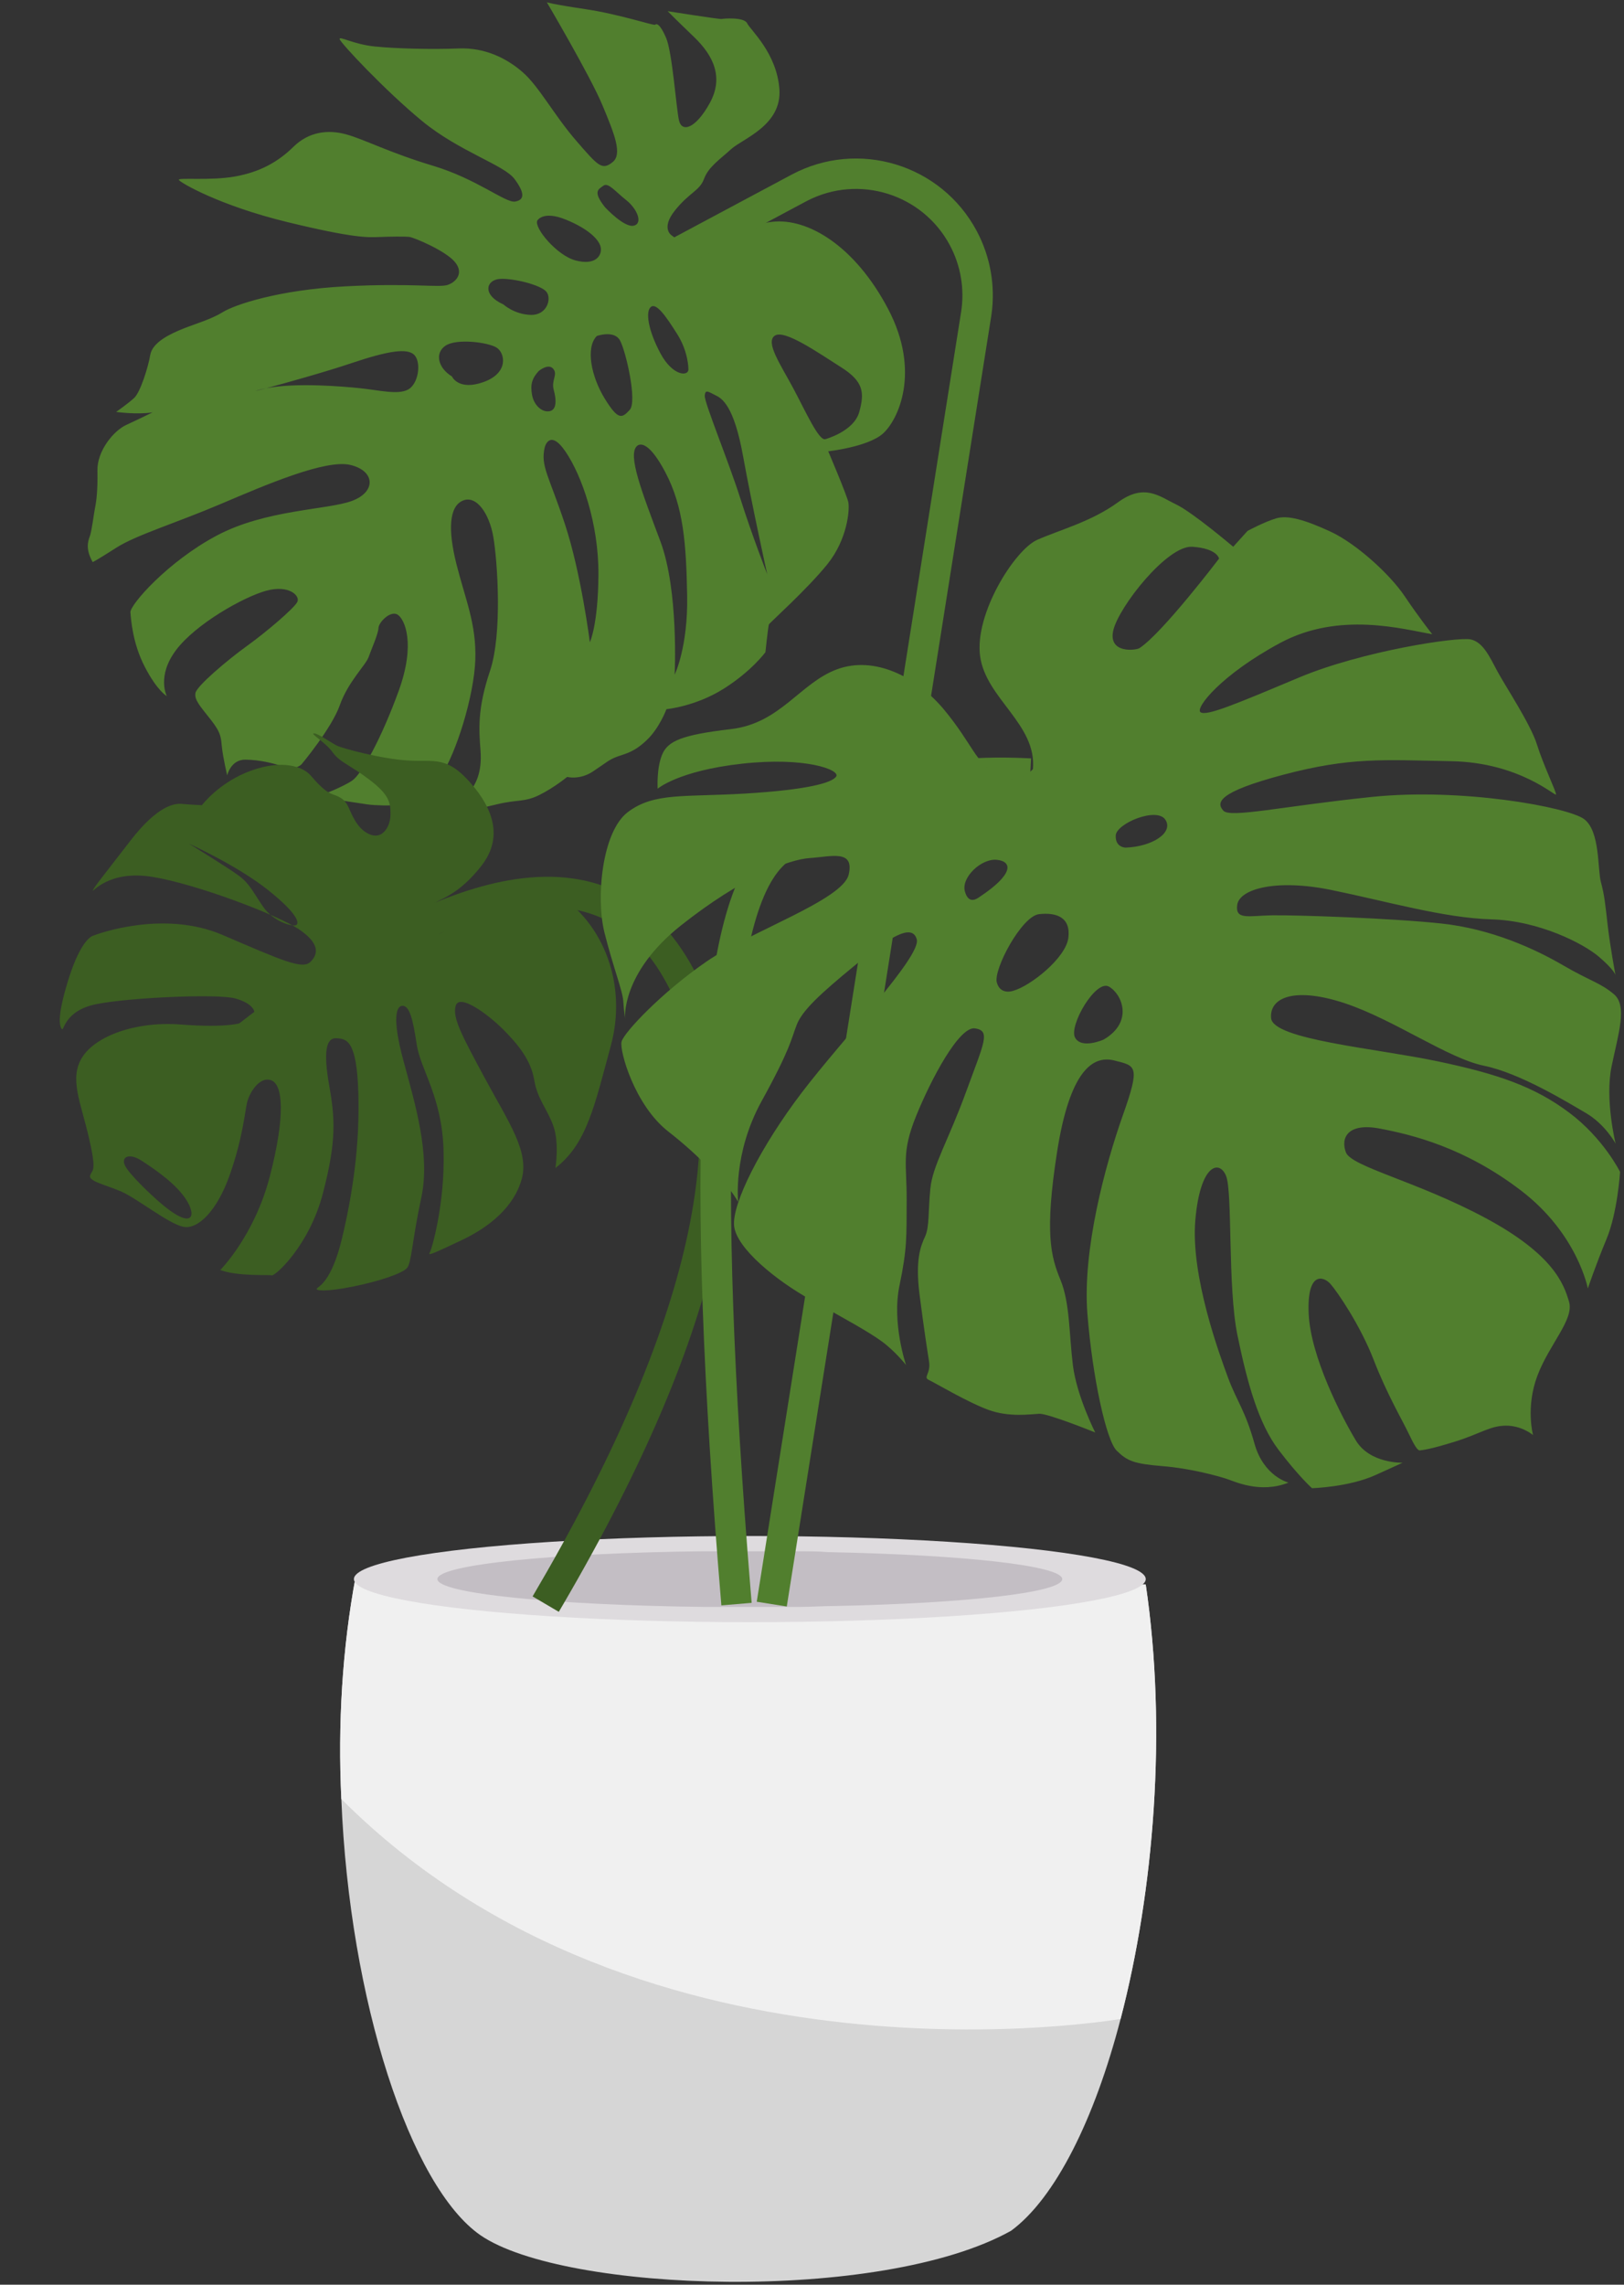
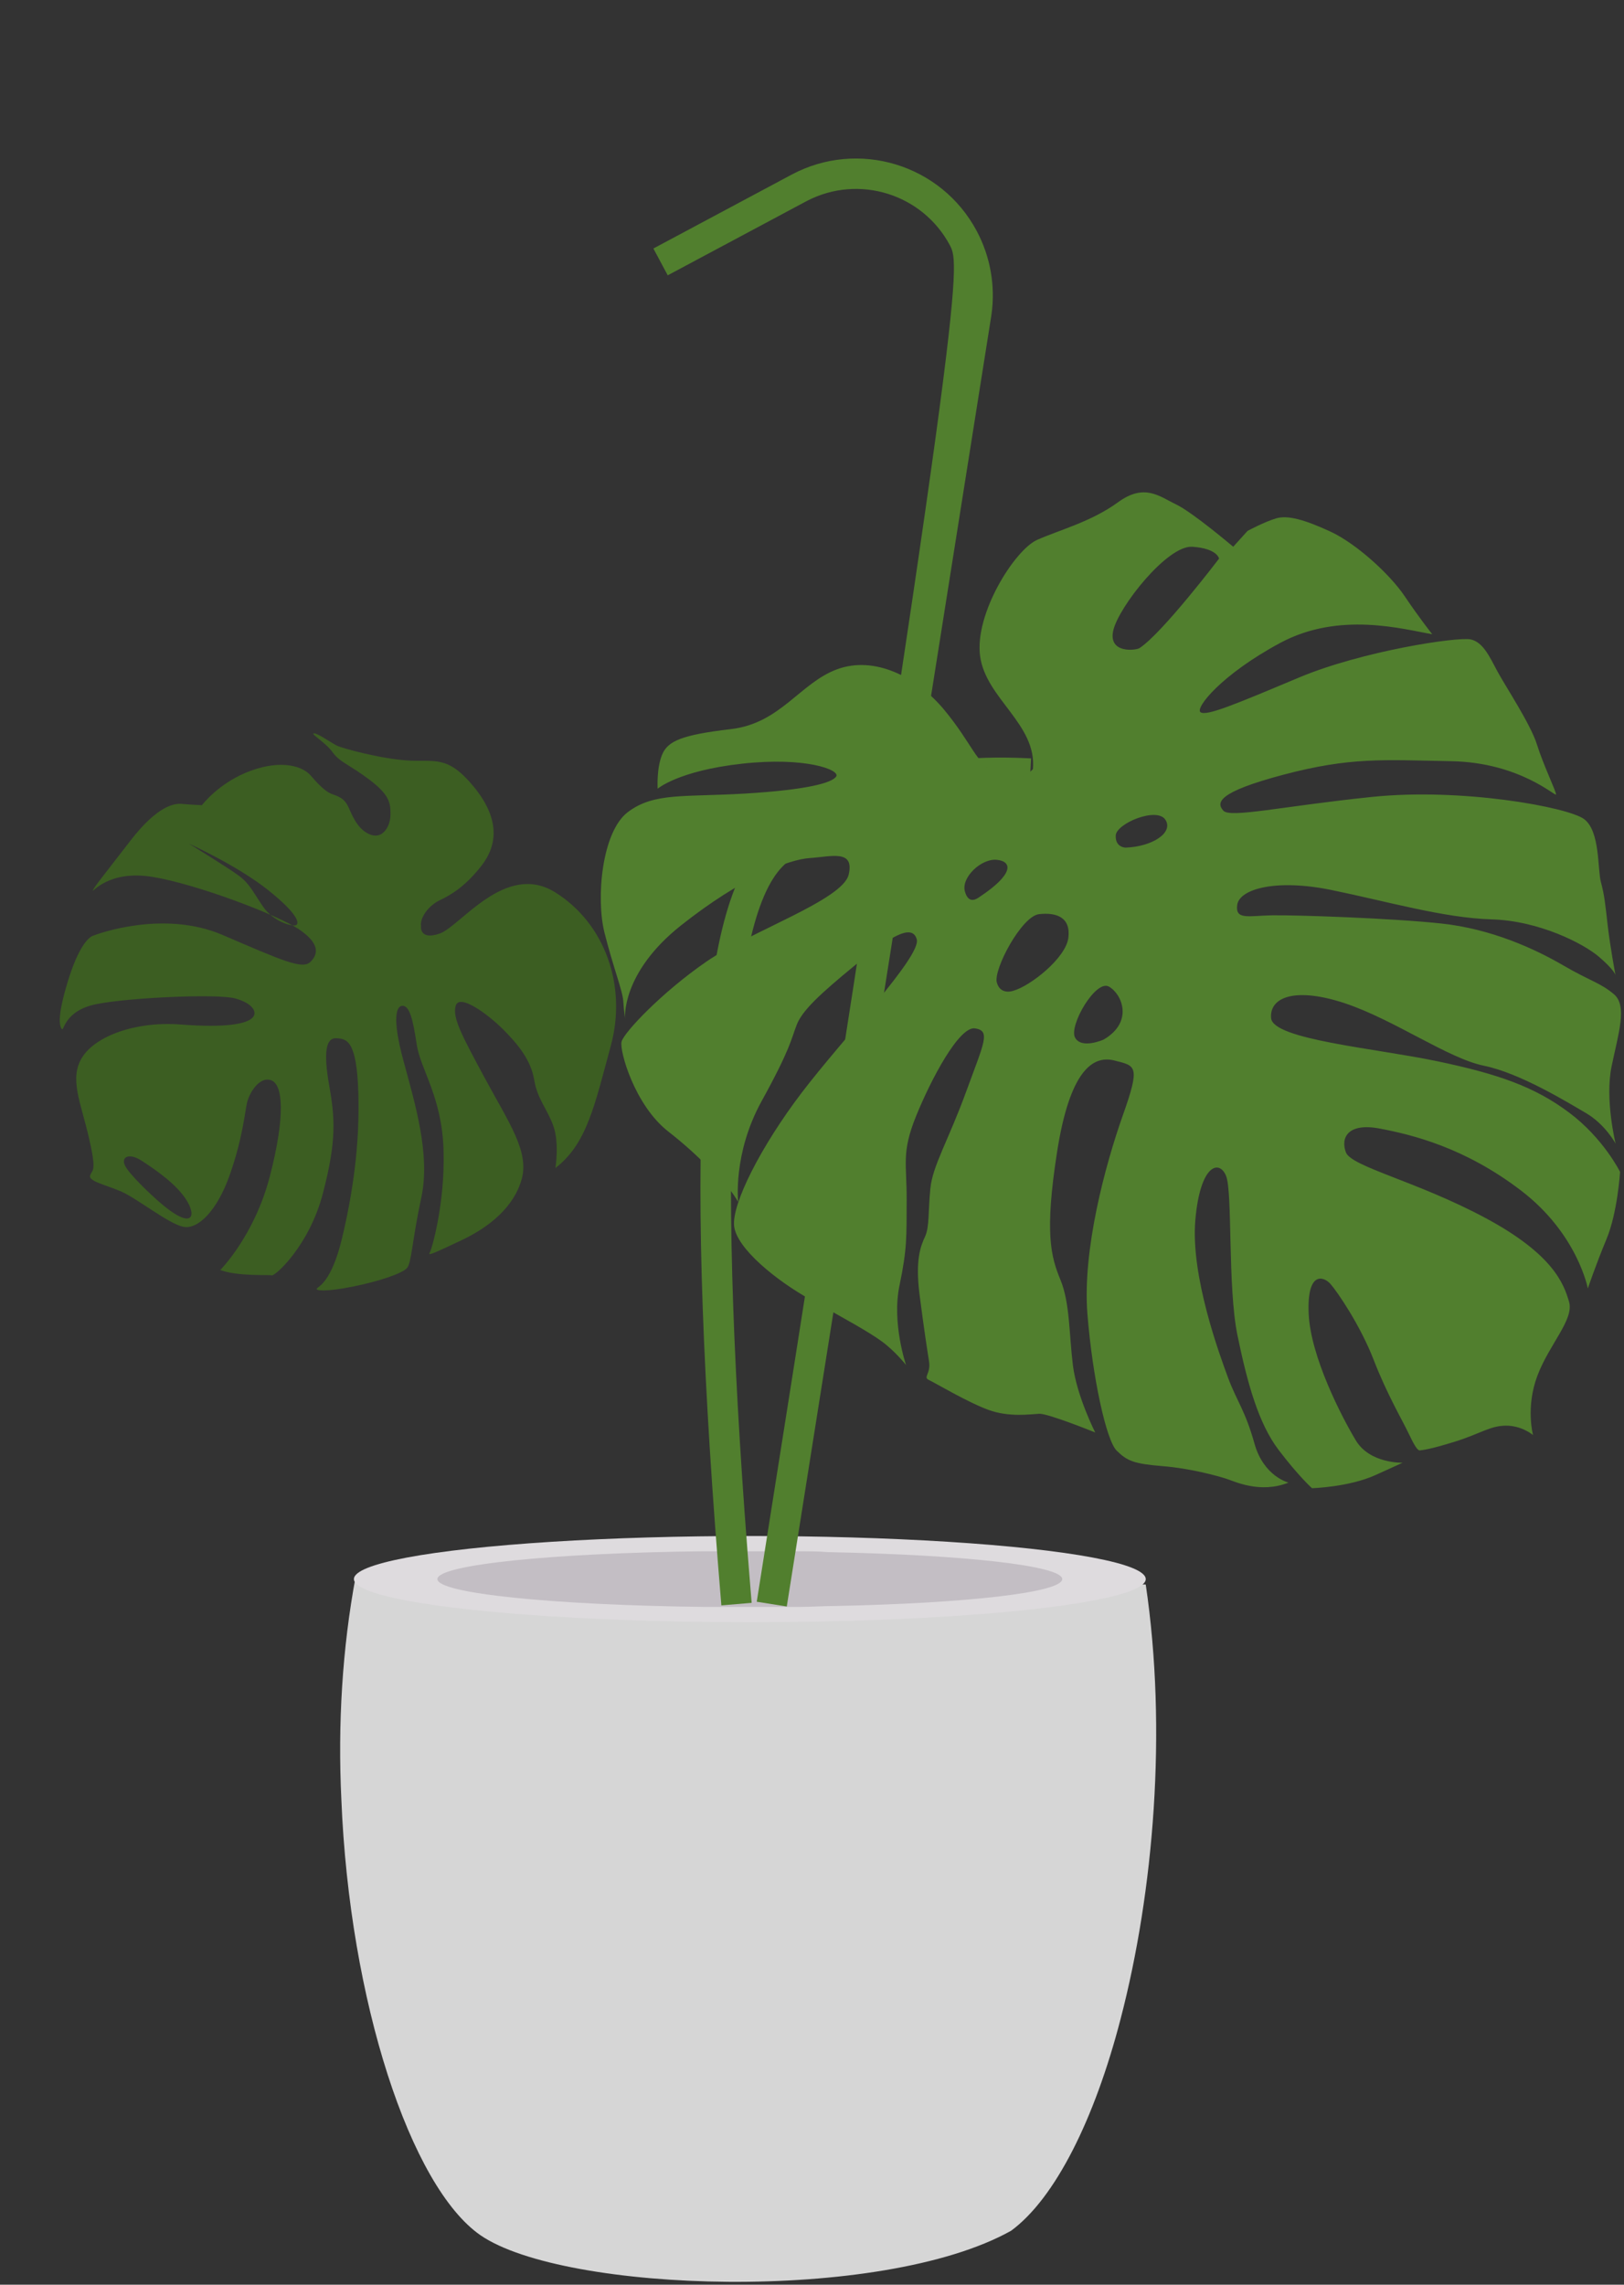
<svg xmlns="http://www.w3.org/2000/svg" width="423px" height="595px" viewBox="0 0 423 595" version="1.1">
  <rect x="0" y="0" width="423" height="595" fill="#333333" stroke="none" />
  <title>Group 3</title>
  <g id="Scrollpage" stroke="none" stroke-width="1" fill="none" fill-rule="evenodd">
    <g id="ZoomIntoHouse" transform="translate(-107, -321)">
      <g id="Group-3" transform="translate(107.513, 321.595)">
        <path d="M88.394,467.916 C90.499,520.513 106.4,568.903 124.64,581.526 C146.387,596.487 228.932,599.292 262.839,580.357 C274.297,571.942 284.586,551.37 291.367,525.189 C300.02,491.994 303.527,449.916 297.915,412.046 L93.071,409.942 L92.136,409.942 L92.136,409.942 C88.628,428.644 87.459,448.514 88.394,467.916 Z" id="Path" fill="#D6D6D6" />
-         <path d="M88.394,467.916 L88.394,467.916 C167.198,546.929 291.367,525.189 291.367,525.189 C300.02,491.994 303.527,449.916 297.915,412.046 L93.071,409.942 L92.136,409.942 C88.628,428.644 87.459,448.514 88.394,467.916 Z" id="Path" fill="#F0F0F0" />
        <ellipse id="Oval" fill="#DEDBDE" fill-rule="nonzero" cx="194.792" cy="410.644" rx="103.123" ry="11.221" />
        <path d="M276.168,410.644 C276.168,414.15 251.147,416.955 216.772,417.657 L216.539,417.657 C213.733,417.657 210.693,417.89 207.887,417.89 C203.677,417.89 199.234,417.89 194.792,417.89 C190.816,417.89 186.841,417.89 182.866,417.89 C143.581,417.423 113.415,414.384 113.415,410.644 C113.415,406.903 143.347,403.864 182.398,403.397 C186.373,403.397 190.582,403.397 195.025,403.397 C199.001,403.397 202.976,403.397 206.951,403.397 C209.757,403.397 212.563,403.397 215.369,403.631 L215.603,403.631 C250.445,404.332 276.168,407.137 276.168,410.644 Z" id="Path" fill="#C3BEC4" fill-rule="nonzero" />
-         <path d="M192.332,129.256 C189.237,119.489 182.923,104.256 183.05,102.452 C183.177,100.648 184.11,101.51 185.843,102.34 C187.575,103.168 190.649,105.042 193.03,118.183 C195.412,131.327 199.327,148.957 199.327,148.957 C199.327,148.957 195.426,139.021 192.332,129.256 Z M171.499,140.394 C166.678,127.499 162.89,117.86 165.396,115.56 C165.725,115.259 168.005,113.356 172.766,122.355 C177.527,131.354 178.22,141.02 178.468,154.5 C178.716,167.98 175.208,175.117 175.208,175.117 C175.208,175.117 176.321,153.289 171.499,140.394 Z M146.631,135.902 C142.422,123.187 140.225,120.777 141.376,115.884 C141.376,115.884 142.606,110.873 146.812,117.056 C151.017,123.238 155.424,135.751 155.359,148.942 C155.294,162.136 153.129,166.669 153.129,166.669 C153.129,166.669 150.841,148.618 146.631,135.902 Z M154.939,86.906 C154.939,86.906 159.45,85.302 160.971,88.05 C162.491,90.796 165.525,103.964 163.515,106.144 C161.505,108.324 160.531,108.962 156.999,103.21 C153.468,97.458 151.964,89.924 154.939,86.906 Z M142.644,106.491 C140.761,106.867 138.588,105.057 138.076,102.279 C137.563,99.503 138.097,97.882 139.82,96.014 C139.82,96.014 142.333,93.913 143.595,95.461 C144.857,97.009 143.014,98.382 143.718,100.951 C144.422,103.521 144.527,106.114 142.644,106.491 Z M169.022,79.339 C170.474,78.181 173.021,81.875 175.905,86.454 C178.789,91.034 178.789,95.41 178.789,95.41 C179.023,97.535 174.754,97.493 171.51,91.429 C168.267,85.365 167.569,80.497 169.022,79.339 Z M201.301,86.822 C203.83,85.12 212.572,91.26 218.521,95.016 C224.468,98.771 224.686,101.661 223.292,106.713 C221.899,111.766 214.486,113.767 214.486,113.767 C212.789,114.358 209.294,106.484 206.05,100.418 C202.806,94.355 198.772,88.524 201.301,86.822 Z M164.597,58.17 C162.158,58.801 157.229,53.583 156.97,53.249 C153.807,49.181 155.387,48.717 156.647,47.767 C157.908,46.816 159.81,49.337 162.595,51.522 C165.382,53.708 167.036,57.537 164.597,58.17 Z M125.448,98.896 C118.849,101.261 117.195,97.432 117.195,97.432 C113.56,95.236 112.651,91.321 115.569,89.403 C118.49,87.487 126.727,88.552 128.883,89.963 C131.038,91.374 132.048,96.53 125.448,98.896 Z M105.778,100.858 C103.103,102.301 98.154,101.003 93.238,100.503 C88.864,100.058 76.724,98.984 68.82,100.511 C66.877,101.031 65.781,101.307 66.087,101.205 C66.916,100.928 67.836,100.701 68.82,100.511 C73.76,99.187 84.181,96.284 90.976,94 C100.439,90.818 105.697,89.905 107.479,91.931 C109.26,93.957 108.452,99.416 105.778,100.858 Z M137.729,81.41 C133.427,81.284 130.624,78.701 130.624,78.701 C124.929,76.125 126.167,72.287 129.653,72.045 C133.141,71.803 140.31,73.61 141.779,75.35 C143.249,77.089 142.03,81.535 137.729,81.41 Z M146.846,56.591 C152.808,59.014 155.783,61.95 155.99,64.061 C156.196,66.171 154.394,68.543 149.445,67.245 C144.496,65.947 138.52,58.678 139.437,56.851 C139.437,56.851 140.884,54.167 146.846,56.591 Z M198.852,169.259 C198.852,169.259 199.574,162.435 199.758,162.028 C199.941,161.621 209.776,152.829 215.008,146.321 C220.24,139.814 220.827,132.095 220.449,130.212 C220.073,128.329 215.214,116.934 215.214,116.934 C215.214,116.934 225.46,115.819 229.417,112.361 C233.374,108.902 239.456,96.264 230.794,79.829 C222.134,63.393 209.846,56.098 200.597,57.174 C191.347,58.248 181.489,66.443 174.463,60.732 C174.463,60.732 171.493,58.954 175.296,54.203 C179.101,49.453 181.686,49.147 182.857,46.002 C184.029,42.857 186.854,41.045 189.889,38.274 C192.924,35.501 203.177,32.088 202.493,22.622 C201.809,13.158 194.869,7.143 194.103,5.476 C193.335,3.808 187.956,4.227 187.462,4.348 C186.967,4.467 173.39,2.32 173.39,2.32 C173.39,2.32 175.267,4.243 180.257,9.036 C185.249,13.829 188.077,19.51 184.355,26.257 C180.631,33.002 177.072,33.947 176.344,30.778 C175.616,27.611 174.626,13.062 172.971,9.232 C171.317,5.403 170.423,5.538 170.135,5.85 C169.848,6.16 160.932,3.126 151.985,1.79 C143.037,0.454 141.92,0 141.92,0 C141.92,0 153.296,19.324 156.397,26.792 C159.498,34.26 161.711,39.566 159,41.675 C156.287,43.784 155.345,42.723 149.578,36.062 C143.813,29.401 139.913,21.966 135.665,18.241 C131.417,14.516 125.709,11.75 118.925,12.026 C112.142,12.301 102.74,12.084 97.121,11.513 C91.501,10.94 87.813,8.693 87.949,9.586 C88.085,10.479 99.682,22.899 109.399,30.899 C119.117,38.898 130.747,42.323 133.495,46.009 C136.243,49.694 136.117,51.497 133.634,51.898 C131.152,52.299 123.702,46.006 112.271,42.574 C100.841,39.14 94.406,35.704 89.656,34.397 C84.907,33.092 79.935,33.693 75.899,37.654 C71.862,41.615 67.172,44.204 60.724,45.365 C54.276,46.526 45.743,45.574 46.07,46.259 C46.399,46.945 56.633,52.925 74.194,57.209 C91.755,61.492 95.443,61.242 98.236,61.129 C101.029,61.015 104.924,60.957 106.129,61.108 C107.334,61.259 115.366,64.631 117.881,67.526 C120.396,70.422 118.394,72.802 116.128,73.592 C113.863,74.385 106.814,73.071 89.464,73.976 C72.113,74.88 60.679,78.742 57.56,80.666 C54.441,82.592 50.586,83.647 47.243,84.983 C43.9,86.318 39.193,88.507 38.627,91.828 C38.063,95.148 36.024,101.527 34.485,102.988 C32.944,104.449 29.737,106.678 29.737,106.678 C29.737,106.678 35.164,107.456 39.234,106.791 C39.234,106.791 35.708,108.534 32.373,110.068 C29.039,111.603 24.755,116.873 24.861,121.965 C24.969,127.057 24.588,129.97 24.253,131.582 C23.92,133.194 23.403,137.712 22.861,139.133 C22.32,140.553 21.802,142.574 23.631,145.796 C23.631,145.796 24.613,145.357 29.774,142.05 C34.936,138.742 45.303,135.624 56.991,130.652 C68.68,125.681 84.295,118.951 90.753,120.488 C97.21,122.025 97.533,127.508 91.133,129.865 C84.734,132.224 68.739,132.073 55.927,138.889 C43.112,145.705 33.279,156.996 33.455,158.887 C33.633,160.779 33.98,166.86 37.231,173.123 C40.483,179.387 42.934,180.686 42.934,180.686 C42.934,180.686 40.226,175.501 45.346,168.698 C50.465,161.894 62.871,154.896 68.801,153.257 C74.729,151.616 77.702,154.549 76.94,156.151 C76.177,157.752 68.935,163.942 63.789,167.648 C58.644,171.355 50.723,178.072 50.396,179.884 C50.07,181.695 51.635,183.331 54.374,186.817 C57.115,190.303 57.024,191.443 57.298,194.061 C57.572,196.679 58.661,201.332 58.661,201.332 C58.661,201.332 59.593,197.197 63.392,197.242 C67.191,197.288 70.622,198.148 73.56,199.129 C76.498,200.109 78.03,198.447 78.03,198.447 C78.03,198.447 85.845,189.136 87.997,183.054 C90.147,176.971 94.766,172.585 95.482,170.559 C96.2,168.531 98.02,164.474 98.065,162.967 C98.111,161.458 101.182,158.336 103.026,159.46 C104.87,160.583 107.828,166.961 103.333,179.333 C98.84,191.707 93.722,201.007 91.192,202.709 C88.663,204.411 83.348,206.425 83.348,206.425 C83.348,206.425 84.786,207.365 90.213,208.144 C95.642,208.924 95.147,209.042 99.449,209.168 C103.75,209.294 110.086,207.836 114.233,201.673 C118.38,195.509 122.967,180.534 123.289,171.227 C123.611,161.922 120.646,155.348 118.382,146.346 C116.119,137.345 116.474,131.335 120.008,129.792 C123.542,128.25 126.938,133.108 127.987,139.261 C129.037,145.414 130.404,164.344 127.106,174.17 C123.807,183.997 124.226,189.377 124.652,194.955 C125.078,200.534 123.413,203.799 121.412,206.179 C119.409,208.558 116.983,210.355 117.104,210.85 C117.224,211.344 123.471,210.191 128.915,208.872 C134.357,207.552 136.089,208.38 140.007,206.423 C143.924,204.465 147.21,201.733 147.21,201.733 C147.21,201.733 150.442,202.601 153.85,200.365 C157.257,198.129 158.118,197.194 160.383,196.402 C162.651,195.611 164.733,195.226 168.003,192.094 C171.273,188.966 173.075,184.097 173.075,184.097 C173.075,184.097 180.639,183.388 187.947,178.794 C195.256,174.202 198.852,169.259 198.852,169.259 L198.852,169.259 Z" id="Fill-106" fill="#517F2E" />
        <path d="M58.913,229.598 C60.136,232.831 61.826,234.129 64.885,237.822 C67.945,241.515 67.845,246.519 67.212,247.383 C66.578,248.248 64.334,247.391 60.392,237.913 C56.454,228.43 54.461,214.76 54.461,214.76 C54.461,214.76 57.692,226.366 58.913,229.598 Z M139.708,221.932 C141.583,223.682 144.914,230.284 144.914,230.284 C151.562,243.016 147.752,243.811 144.201,240.104 C140.645,236.401 138.486,229.753 137.262,225.801 C136.039,221.848 137.832,220.182 139.708,221.932 Z M45.019,210.162 C44.677,211.995 43.903,215.255 43.903,215.255 C43.903,215.255 36.908,217.939 31.75,225.048 C26.596,232.153 27.021,237.823 28.615,240.278 C30.21,242.734 31.553,245.029 31.757,246.789 C31.956,248.554 31.687,250.329 34.075,252.273 C36.464,254.218 39.013,256.515 39.182,259.744 C39.348,262.976 35.692,263.963 32.769,263.167 C29.849,262.366 27.869,261.538 25.495,255.377 C23.116,249.22 23.268,246.698 21.277,244.196 C19.287,241.695 18.255,237.23 17.887,238.124 C17.518,239.017 19.094,243.408 19.323,244.911 C19.554,246.408 19.469,256.57 17.94,263.553 C16.411,270.536 13.644,273.1 19.729,281.953 C25.814,290.808 32.549,292.177 38.929,289.624 C45.307,287.069 48.455,284.084 50.606,281.651 C52.758,279.218 56.388,277.891 58.425,278.792 C58.425,278.792 62.241,279.36 58.97,284.008 C55.698,288.654 36.138,295.329 40.359,309.993 C44.579,324.657 58.56,334.676 74.726,334.907 C90.891,335.139 101.036,335.955 109.36,329.811 C109.36,329.811 102.888,329.075 98.988,326.291 C95.092,323.503 93.439,320.375 88.807,318.173 C84.171,315.974 81.115,311.679 78.394,306.756 C75.678,301.83 72.557,293.378 75.787,293.211 C79.017,293.044 82.987,296.971 92.141,305.909 C101.293,314.846 107.092,322.124 114.579,322.173 C122.066,322.222 128.818,317.569 134.116,311.552 C139.417,305.53 140.583,304.12 139.611,304.414 C138.643,304.704 126.06,304.745 112.827,300.498 C99.593,296.251 94.401,288.971 88.359,286.208 C82.315,283.45 79.368,281.71 79.695,280.008 C80.022,278.306 83.4,278.021 93.357,284.034 C103.309,290.052 114.962,297.598 126.385,298.359 C137.804,299.124 143.454,300.634 145.086,299.816 C146.718,298.999 150.297,293.988 153.648,287.474 C156.997,280.966 157.282,278.456 156.651,278.718 C156.016,278.983 153.939,281.958 142.226,281.426 C130.51,280.899 117.783,279.254 104.743,275.094 C91.702,270.934 91.97,268.318 92.588,265.662 C93.203,263.01 96.974,263.374 104.835,267.209 C112.697,271.045 118.152,273.073 132.364,273.415 C146.574,273.763 156.581,267.36 156.588,266.512 C156.596,265.664 159.329,258.084 158.945,253.222 C158.945,253.222 147.95,259.329 131.872,258.91 C115.797,258.486 108.021,255.663 107.793,252.361 C107.568,249.053 112.666,247.762 115.192,247.913 C117.718,248.065 124.525,249.376 134.497,248.769 C144.469,248.162 150.48,244.701 150.783,240.853 C151.088,237.006 146.987,227.175 146.412,222.826 C145.833,218.48 146.246,213.707 144.555,213.852 C142.867,213.992 143.317,215.319 135.138,210.772 C126.955,206.23 121.8,201.561 115.569,203.397 C109.337,205.233 102.709,214.111 100.316,225.75 C97.925,237.384 95.458,241.99 93.591,243.115 C91.726,244.241 89.82,242.154 89.89,237.412 C89.964,232.666 97.256,210.883 101.284,203.112 C105.312,195.341 110.668,197.085 109.963,196.206 C109.259,195.322 106.916,194.182 97.666,194.336 C88.416,194.489 85.269,196.272 84.487,197.256 C83.708,198.235 72.789,213.055 74.904,229.754 C77.02,246.453 77.903,252.238 75.329,253.687 C72.755,255.135 69.996,254.687 67.972,248.366 C65.946,242.05 64.021,219.55 65.404,207.997 C66.781,196.447 73.806,194.099 73.074,194.083 C72.337,194.069 68.751,195.602 57.889,199.92 C47.029,204.239 45.359,208.329 45.019,210.162 L45.019,210.162 Z" id="Fill-105" fill="#3C5E22" transform="translate(87.475, 264.578) scale(-1, 1) rotate(-286) translate(-87.475, -264.578) " />
-         <path d="M205.647,44.899 C223.007,35.622 244.601,42.175 253.878,59.535 C257.449,66.217 258.795,73.858 257.73,81.349 L257.645,81.911 L204.417,417.783 L196.595,416.543 L249.823,80.671 C250.768,74.705 249.739,68.595 246.893,63.268 C239.75,49.9 223.217,44.771 209.786,51.671 L209.38,51.884 L173.407,71.107 L169.674,64.122 L205.647,44.899 Z" id="Path-2" fill="#517F2E" />
-         <path d="M133.554,228.407 C154.958,225.179 171.043,233.663 180.961,253.37 C199.842,290.883 188.068,345.394 146.309,416.997 L145.035,419.172 L138.21,415.154 C179.772,344.568 191.434,291.794 173.887,256.931 C165.496,240.26 152.728,233.525 134.735,236.239 C127.377,237.349 119.175,240.041 110.141,244.321 L108.745,244.992 C108.277,245.22 107.808,245.452 107.336,245.688 L105.913,246.409 C102.817,247.998 99.628,249.764 96.348,251.707 L94.828,252.616 C92.283,254.152 89.684,255.793 87.031,257.538 L85.433,258.597 C85.166,258.776 84.898,258.956 84.629,259.137 L83.011,260.234 L81.381,261.356 L79.737,262.504 L78.081,263.677 C77.804,263.874 77.526,264.073 77.248,264.273 L75.572,265.483 C75.292,265.687 75.011,265.892 74.73,266.098 L73.034,267.346 L71.327,268.619 C71.041,268.833 70.755,269.049 70.468,269.265 L68.741,270.576 C68.452,270.797 68.162,271.018 67.872,271.241 L66.126,272.59 C65.834,272.816 65.541,273.044 65.248,273.273 L63.482,274.66 L61.704,276.071 L56.764,269.881 L58.602,268.422 L60.427,266.989 C61.944,265.805 63.446,264.648 64.937,263.518 L66.718,262.175 C67.31,261.731 67.9,261.292 68.488,260.857 L70.245,259.565 C70.536,259.352 70.828,259.139 71.118,258.928 L72.857,257.675 L74.582,256.447 L76.296,255.244 C77.718,254.253 79.128,253.289 80.525,252.351 L82.195,251.238 C84.136,249.955 86.052,248.725 87.943,247.547 L89.558,246.55 C90.362,246.058 91.161,245.575 91.956,245.103 L93.54,244.17 C95.907,242.79 98.232,241.497 100.515,240.291 L102.032,239.5 C102.283,239.37 102.534,239.241 102.785,239.114 L104.283,238.361 C114.975,233.059 124.726,229.739 133.554,228.407 Z" id="Path-49" fill="#3C5E22" />
+         <path d="M205.647,44.899 C223.007,35.622 244.601,42.175 253.878,59.535 C257.449,66.217 258.795,73.858 257.73,81.349 L257.645,81.911 L204.417,417.783 L196.595,416.543 C250.768,74.705 249.739,68.595 246.893,63.268 C239.75,49.9 223.217,44.771 209.786,51.671 L209.38,51.884 L173.407,71.107 L169.674,64.122 L205.647,44.899 Z" id="Path-2" fill="#517F2E" />
        <path d="M197.692,219.486 C214.054,202.954 237.299,195.452 267.144,196.868 L268.05,196.914 L267.629,204.822 C239.459,203.322 218.12,210.106 203.321,225.058 C189.055,239.471 185.924,303.041 194.991,413.472 L195.27,416.833 L187.378,417.493 C177.702,301.792 180.775,236.579 197.692,219.486 Z" id="Path-3" fill="#517F2E" />
        <path d="M310.049,141.797 C316.593,142.233 317.01,144.884 317.01,144.884 C317.01,144.884 302.224,164.335 296.289,168.191 C295.371,168.788 288.103,169.685 289.45,163.624 C290.796,157.563 303.503,141.363 310.049,141.797 Z M303.031,212.882 C305.237,216.298 299.536,219.907 292.681,220.148 C292.681,220.148 289.967,220.157 290.097,217.001 C290.229,213.848 300.823,209.47 303.031,212.882 Z M254.589,233.02 C254.045,233.382 251.787,235.131 250.804,231.526 C249.82,227.92 255.093,222.914 259.127,223.325 C263.16,223.736 263.673,226.999 254.589,233.02 Z M277.766,243.588 C277.139,248.91 267.838,256.199 263.434,257.423 C263.434,257.423 260.082,258.689 259.13,255.288 C258.178,251.887 265.605,237.976 270.122,237.476 C274.64,236.975 278.393,238.268 277.766,243.588 Z M288.333,256.346 C291.776,258.311 294.796,265.569 286.947,270.141 C286.947,270.141 281.199,272.715 279.51,269.639 C277.821,266.56 284.892,254.379 288.333,256.346 Z M290.681,130.215 C283.745,135.271 275.515,137.399 269.653,139.991 C263.793,142.58 253.252,159.278 254.777,170.319 C256.301,181.361 269.577,188.018 268.53,199.689 C268.53,199.689 264.762,204.37 259.148,201.161 C253.532,197.955 252.789,193.215 245.525,184.389 C238.262,175.561 227.189,170.142 217.525,173.703 C207.861,177.264 202.788,187.773 189.902,189.283 C177.017,190.795 173.432,192.381 171.946,195.938 C170.459,199.493 170.782,204.807 170.782,204.807 C170.782,204.807 176.183,200.127 192.76,198.291 C209.34,196.457 218.316,199.903 217.302,201.596 C216.291,203.289 209.673,205.093 193.724,206.062 C177.776,207.032 169.903,205.713 163.045,210.877 C156.19,216.045 154.711,233.401 156.924,242.252 C159.137,251.105 161.651,257.356 161.832,260.138 C162.014,262.92 162.287,264.667 162.287,264.667 C162.287,264.667 161.196,252.827 176.879,240.398 C192.563,227.968 204.853,223.228 210.419,222.866 C215.984,222.505 222.063,220.528 220.547,227.155 C219.031,233.78 195.004,241.898 183.473,249.843 C171.941,257.785 161.976,268.294 161.386,270.685 C160.796,273.077 164.814,287.272 173.549,294.079 C182.285,300.885 187.044,306.784 188.526,308.084 C190.008,309.384 191.763,312.432 191.763,312.432 C191.763,312.432 190.305,299.882 197.865,286.173 C205.425,272.464 205.554,270.029 207.01,266.279 C208.466,262.53 213.156,258.216 221.983,250.953 C230.81,243.688 237.074,239.638 238.277,244.049 C239.481,248.462 218.855,270.1 208.262,284.029 C197.671,297.96 190.058,312.956 190.707,318.731 C191.359,324.507 201.616,332.865 210.576,337.848 C219.536,342.83 225.688,346.208 229.152,348.732 C232.615,351.256 235.486,354.894 235.486,354.894 C235.486,354.894 231.728,343.984 233.773,334.207 C235.815,324.431 235.596,321.397 235.642,311.933 C235.691,302.471 234.224,299.633 238.092,290.08 C241.959,280.529 249.315,266.597 253.459,267.224 C257.603,267.852 255.789,270.948 251.144,283.688 C246.499,296.428 242.41,302.948 241.815,308.921 C241.219,314.893 241.596,318.922 240.452,321.401 C239.307,323.882 237.821,327.437 239.019,336.705 C240.219,345.973 240.962,350.712 241.472,353.956 C241.981,357.196 239.814,358.047 241.467,358.811 C243.12,359.573 251.582,364.636 257.002,366.596 C262.42,368.556 267.908,367.695 270.19,367.591 C272.475,367.488 284.756,372.461 284.756,372.461 C284.756,372.461 279.948,362.993 278.945,354.973 C277.942,346.951 278.185,338.736 275.71,332.737 C273.234,326.735 271.507,320.616 274.822,299.395 C278.136,278.174 284.15,274.164 289.741,275.587 C295.332,277.008 296.578,276.813 291.972,289.802 C287.367,302.794 281.388,324.944 282.723,341.601 C284.06,358.259 287.642,374.564 290.357,377.205 C293.071,379.846 294.724,380.609 302.232,381.221 C309.739,381.831 316.694,383.805 318.846,384.49 C320.997,385.174 327.65,388.474 335.107,385.516 C335.107,385.516 328.624,383.933 326.228,375.326 C323.833,366.719 321.549,364.152 319.366,358.227 C317.184,352.303 309.573,331.771 310.831,317.158 C312.09,302.546 317.122,301.337 318.846,305.664 C320.569,309.989 319.217,334.645 321.812,347.189 C324.408,359.733 327.296,370.144 332.557,377.048 C337.819,383.952 341.217,386.971 341.217,386.971 C341.217,386.971 350.788,386.72 357.808,383.529 C364.828,380.339 364.828,380.339 364.828,380.339 C364.828,380.339 356.308,380.633 352.635,374.523 C348.959,368.414 340.862,352.764 340.358,341.563 C339.853,330.362 344.25,331.76 346.03,333.778 C347.81,335.797 353.766,344.472 357.277,353.531 C360.789,362.589 364.763,369.278 366.326,372.584 C367.89,375.889 368.726,377.22 369.337,377.124 C369.949,377.028 371.612,376.975 378.384,374.87 C385.156,372.761 387.551,370.715 391.725,370.687 C395.9,370.658 398.793,373.129 398.793,373.129 C398.793,373.129 396.825,365.917 399.922,357.7 C403.02,349.483 409.529,343.032 408.18,338.438 C406.834,333.845 404.157,326.116 386.366,316.583 C368.575,307.05 351.476,303.257 350.052,299.512 C348.629,295.767 350.5,291.713 358.899,293.319 C367.3,294.924 380.977,298.21 395.698,309.48 C410.417,320.747 413.066,334.955 413.066,334.955 C413.066,334.955 415.057,329.003 417.939,322.073 C420.819,315.146 421.461,304.599 421.461,304.599 C421.461,304.599 417.167,295.872 408.172,289.137 C399.177,282.402 389.675,279.088 373.69,275.748 C357.706,272.406 331.025,270.119 330.567,264.549 C330.112,258.98 337.025,256.434 349.81,260.694 C362.596,264.954 376.716,275.064 385.995,276.949 C395.275,278.835 407.521,286.313 412.582,289.281 C417.644,292.247 420.309,297.26 420.309,297.26 C420.309,297.26 417.469,285.798 419.246,277.162 C421.023,268.527 423.447,261.321 419.836,258.302 C416.228,255.282 413.89,255.024 406.532,250.745 C399.178,246.468 387.924,241.321 374.96,239.918 C361.997,238.516 336.794,237.668 330.753,237.779 C324.712,237.892 321.139,239.079 321.754,235.013 C322.37,230.947 331.76,228.221 346.221,231.173 C360.681,234.127 375.569,238.475 387.951,238.829 C400.33,239.184 411.916,245.097 416.021,248.63 C419.868,251.942 420.247,253.229 420.279,253.377 C420.22,253.068 418.875,245.963 418.234,240.344 C417.578,234.597 417.39,232.537 416.473,229.129 C415.56,225.722 416.299,215.787 412.053,212.693 C407.805,209.6 380.266,204.521 356.833,206.945 C333.398,209.372 319.897,212.533 318.118,210.515 C316.339,208.496 316.33,205.783 333.78,201.163 C351.23,196.545 359.706,197.302 377.516,197.641 C395.326,197.979 404.673,206.958 404.782,206.314 C404.892,205.669 401.497,198.682 399.816,193.304 C398.136,187.927 391.579,178.095 389.512,174.24 C387.444,170.387 385.817,166.673 382.568,165.928 C379.317,165.185 354.411,168.886 337.752,175.887 C321.094,182.889 313.838,185.91 312.219,184.909 C310.599,183.91 317.571,175.088 332.985,166.817 C348.4,158.55 365.016,163.286 372.536,164.579 C372.536,164.579 369.149,160.306 365.335,154.638 C361.521,148.969 352.741,140.946 345.984,137.827 C339.227,134.71 334.861,133.515 331.867,134.404 C328.873,135.292 324.44,137.659 324.44,137.659 L320.702,141.797 C320.702,141.797 310.099,132.805 305.809,130.764 C301.519,128.722 297.618,125.155 290.681,130.215 L290.681,130.215 Z" id="Fill-110" fill="#517F2E" />
      </g>
    </g>
  </g>
</svg>